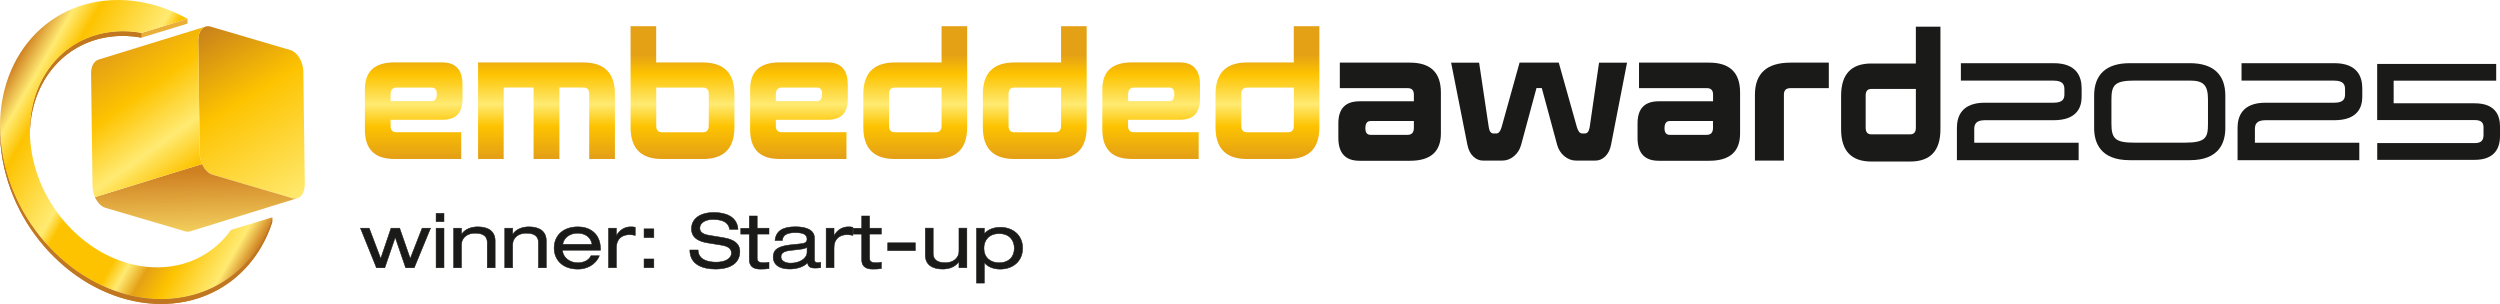
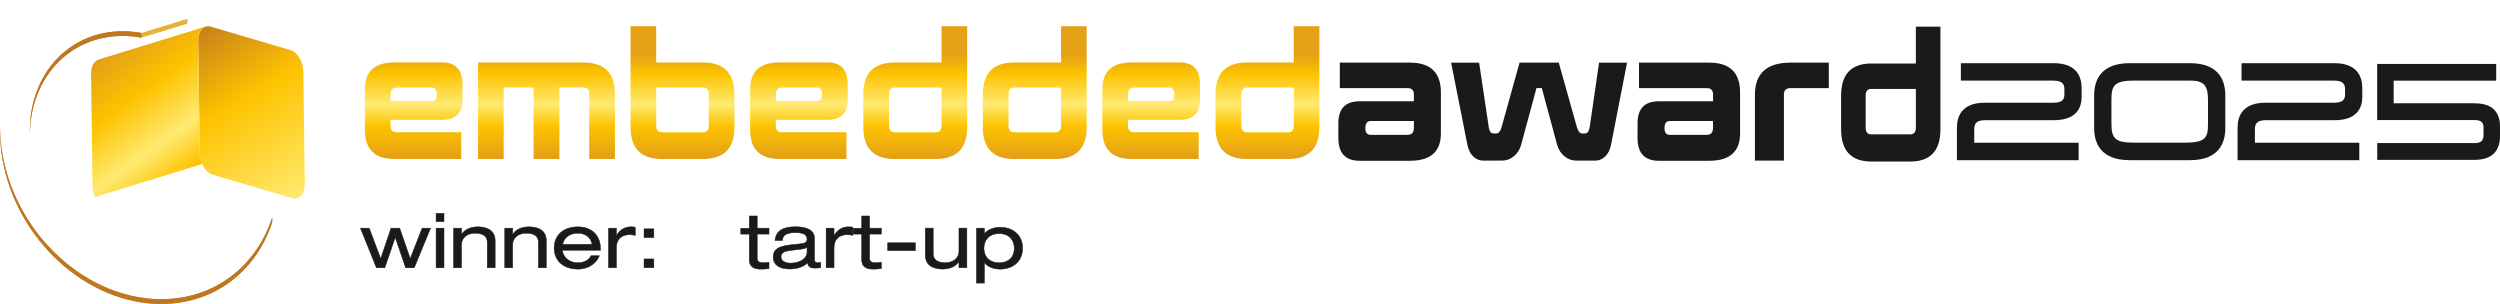
<svg xmlns="http://www.w3.org/2000/svg" id="Jahreszahl_25" viewBox="0 0 459.82 55.9">
  <defs>
    <style>      .cls-1 {        fill: url(#Neues_Verlaufsfeld_4);      }      .cls-1, .cls-2, .cls-3, .cls-4, .cls-5, .cls-6, .cls-7, .cls-8 {        stroke-width: 0px;      }      .cls-2, .cls-9 {        fill: #c0771f;      }      .cls-10 {        isolation: isolate;      }      .cls-3 {        fill: url(#Neues_Verlaufsfeld_3);      }      .cls-11 {        clip-path: url(#clippath-1);      }      .cls-4 {        fill: #e9af38;      }      .cls-5, .cls-12 {        fill: #1a1a18;      }      .cls-13 {        clip-path: url(#clippath);      }      .cls-6 {        fill: url(#Neues_Verlaufsfeld_1);      }      .cls-12 {        stroke: #1a1a18;        stroke-miterlimit: 10;        stroke-width: .09px;      }      .cls-7 {        fill: url(#Unbenannter_Verlauf_338);      }      .cls-8 {        fill: url(#Unbenannter_Verlauf_402);        filter: url(#drop-shadow-1);      }    </style>
    <linearGradient id="Unbenannter_Verlauf_402" data-name="Unbenannter Verlauf 402" x1="154.89" y1="34.36" x2="154.89" y2="9.08" gradientUnits="userSpaceOnUse">
      <stop offset=".08" stop-color="#e5a115" />
      <stop offset=".22" stop-color="#e5a115" />
      <stop offset=".44" stop-color="#fdc300" />
      <stop offset=".6" stop-color="#ffea72" />
      <stop offset=".82" stop-color="#fdc300" />
      <stop offset=".96" stop-color="#e5a115" />
    </linearGradient>
    <filter id="drop-shadow-1" filterUnits="userSpaceOnUse">
      <feGaussianBlur stdDeviation="0" />
    </filter>
    <linearGradient id="Neues_Verlaufsfeld_4" data-name="Neues Verlaufsfeld 4" x1="35.79" y1="3.4" x2="60.8" y2="44.69" gradientUnits="userSpaceOnUse">
      <stop offset="0" stop-color="#c0771f" />
      <stop offset=".36" stop-color="#fdc300" />
      <stop offset=".8" stop-color="#ffea72" />
      <stop offset="1" stop-color="#fdc300" />
    </linearGradient>
    <linearGradient id="Unbenannter_Verlauf_338" data-name="Unbenannter Verlauf 338" x1="35.94" y1="31.55" x2="38.65" y2="138.8" gradientUnits="userSpaceOnUse">
      <stop offset="0" stop-color="#cf8021" />
      <stop offset=".14" stop-color="#ffea72" />
      <stop offset=".24" stop-color="#fdc300" />
      <stop offset=".36" stop-color="#ffea72" />
      <stop offset=".4" stop-color="#fdc300" />
      <stop offset=".48" stop-color="#fdc300" />
      <stop offset=".61" stop-color="#fdc300" />
      <stop offset=".66" stop-color="#ffea72" />
      <stop offset=".72" stop-color="#e5a115" />
      <stop offset=".8" stop-color="#fdc300" />
      <stop offset=".94" stop-color="#ffea72" />
      <stop offset="1" stop-color="#cf8021" />
    </linearGradient>
    <linearGradient id="Neues_Verlaufsfeld_3" data-name="Neues Verlaufsfeld 3" x1="20.1" y1="9.97" x2="35.09" y2="31.03" gradientUnits="userSpaceOnUse">
      <stop offset="0" stop-color="#e5a115" />
      <stop offset=".36" stop-color="#fdc300" />
      <stop offset=".73" stop-color="#ffea72" />
      <stop offset="1" stop-color="#fdc300" />
    </linearGradient>
    <clipPath id="clippath">
      <path class="cls-2" d="M5.49,24.92v-.87c0-10.05,6.7-17.9,16.36-18.29.24,0,.49-.02.74-.02,1.15,0,2.29.11,3.41.31v.87c-1.12-.2-2.26-.31-3.41-.31-.24,0-.49,0-.74.01-9.66.39-16.36,8.24-16.36,18.28Z" />
    </clipPath>
    <linearGradient id="Neues_Verlaufsfeld_1" data-name="Neues Verlaufsfeld 1" x1="1.5" y1="13.57" x2="49.82" y2="41.47" gradientUnits="userSpaceOnUse">
      <stop offset="0" stop-color="#cf8021" />
      <stop offset=".08" stop-color="#ffea72" />
      <stop offset=".15" stop-color="#fdc300" />
      <stop offset=".36" stop-color="#ffea72" />
      <stop offset=".4" stop-color="#fdc300" />
      <stop offset=".48" stop-color="#fdc300" />
      <stop offset=".61" stop-color="#fdc300" />
      <stop offset=".66" stop-color="#ffea72" />
      <stop offset=".72" stop-color="#e5a115" />
      <stop offset=".8" stop-color="#fdc300" />
      <stop offset=".94" stop-color="#ffea72" />
      <stop offset="1" stop-color="#cf8021" />
    </linearGradient>
    <clipPath id="clippath-1">
      <path class="cls-2" d="M0,24.07v-.88C0,24.92.16,26.71.48,28.53c2.66,14.84,15.59,26.5,29.16,26.5.32,0,.64,0,.95-.02,9.48-.38,16.7-6.42,19.48-15.04v.87c-2.78,8.62-10.01,14.66-19.48,15.04-.32.01-.64.02-.95.02-13.57,0-26.5-11.66-29.16-26.5C.16,27.58,0,25.8,0,24.07Z" />
    </clipPath>
  </defs>
  <g>
    <path class="cls-8" d="M85.07,18.16c0,2.65-1.21,3.87-3.72,3.87h-9.51v1.13c0,.77.36,1.16,1.09,1.16h11.9v4.92h-12.31c-3.6,0-5.41-1.79-5.41-5.39v-7.42c0-3.31,1.81-4.95,5.41-4.95h8.83c2.49,0,3.72,1.37,3.72,4.14v2.53ZM72.93,16.11c-.72,0-1.09.42-1.09,1.28v1.22h7.58c.6,0,.92-.45.92-1.31,0-.8-.31-1.19-.92-1.19h-6.49ZM113.1,29.24h-4.73v-11.98c0-.77-.36-1.16-1.09-1.16h-4.39v13.14h-4.75v-13.14h-5.5v13.14h-4.71V11.49h19.35c3.89,0,5.82,1.94,5.82,5.84v11.92ZM135.08,23.41c0,3.9-1.93,5.84-5.82,5.84h-7.46c-3.89,0-5.82-1.94-5.82-5.84V4.82h4.71v6.67h8.57c3.89,0,5.82,1.94,5.82,5.84v6.08ZM120.7,16.11v7.03c0,.8.36,1.19,1.11,1.19h7.46c.72,0,1.09-.39,1.09-1.19v-5.87c0-.77-.36-1.16-1.09-1.16h-8.57ZM155.93,18.16c0,2.65-1.21,3.87-3.72,3.87h-9.51v1.13c0,.77.36,1.16,1.09,1.16h11.9v4.92h-12.31c-3.6,0-5.41-1.79-5.41-5.39v-7.42c0-3.31,1.81-4.95,5.41-4.95h8.83c2.49,0,3.72,1.37,3.72,4.14v2.53ZM143.79,16.11c-.72,0-1.09.42-1.09,1.28v1.22h7.58c.6,0,.92-.45.92-1.31,0-.8-.31-1.19-.92-1.19h-6.49ZM177.89,23.41c0,3.9-1.93,5.84-5.82,5.84h-7.46c-3.89,0-5.82-1.94-5.82-5.84v-6.08c0-3.9,1.93-5.84,5.82-5.84h8.57v-6.67h4.71v18.59ZM164.61,16.11c-.72,0-1.09.39-1.09,1.16v5.87c0,.8.36,1.19,1.09,1.19h7.46c.75,0,1.11-.39,1.11-1.19v-7.03h-8.57ZM199.87,23.41c0,3.9-1.93,5.84-5.82,5.84h-7.46c-3.89,0-5.82-1.94-5.82-5.84v-6.08c0-3.9,1.93-5.84,5.82-5.84h8.57v-6.67h4.71v18.59ZM186.59,16.11c-.72,0-1.09.39-1.09,1.16v5.87c0,.8.36,1.19,1.09,1.19h7.46c.75,0,1.11-.39,1.11-1.19v-7.03h-8.57ZM220.71,18.16c0,2.65-1.21,3.87-3.72,3.87h-9.51v1.13c0,.77.36,1.16,1.09,1.16h11.9v4.92h-12.31c-3.6,0-5.41-1.79-5.41-5.39v-7.42c0-3.31,1.81-4.95,5.41-4.95h8.83c2.49,0,3.72,1.37,3.72,4.14v2.53ZM208.58,16.11c-.72,0-1.09.42-1.09,1.28v1.22h7.58c.6,0,.92-.45.92-1.31,0-.8-.31-1.19-.92-1.19h-6.49ZM242.67,23.41c0,3.9-1.93,5.84-5.82,5.84h-7.46c-3.89,0-5.82-1.94-5.82-5.84v-6.08c0-3.9,1.93-5.84,5.82-5.84h8.57v-6.67h4.71v18.59ZM229.4,16.11c-.72,0-1.09.39-1.09,1.16v5.87c0,.8.36,1.19,1.09,1.19h7.46c.75,0,1.11-.39,1.11-1.19v-7.03h-8.57Z" />
    <g>
      <g>
        <path class="cls-1" d="M53.43,9.22c1.27.37,2.33,2.15,2.36,3.95l.27,20.71c.02,1.8-1,2.96-2.27,2.58l-14.7-4.33c-1.28-.38-2.34-2.15-2.36-3.95l-.27-20.71c-.02-1.8,1-2.96,2.27-2.58l14.7,4.33Z" />
-         <path class="cls-7" d="M53.78,36.46l-14.7-4.33c-.55-.16-1.05-.58-1.45-1.14-.18-.25-.33-.53-.46-.82l-19.71,6.09c.13.29.29.57.46.82.4.57.91.98,1.45,1.14l14.7,4.33c.32.1.62.09.9,0l19.71-6.09c-.28.08-.58.09-.9,0Z" />
        <path class="cls-3" d="M36.82,5.78c.13-.24.29-.44.47-.6.16-.14.34-.24.54-.3l-19.71,6.08c-.19.06-.37.16-.54.3-.18.16-.34.36-.47.6-.24.45-.37,1.02-.36,1.69l.27,20.77h0c0,.31.04.63.11.93.08.35.19.69.33,1l19.71-6.09c-.14-.31-.25-.65-.33-1-.07-.32-.11-.65-.11-.98h0l-.26-20.71c0-.67.13-1.24.36-1.69Z" />
      </g>
      <g class="cls-10">
        <polygon class="cls-4" points="34.49 3.46 34.49 4.34 26 6.93 26 6.06 34.49 3.46" />
        <g class="cls-10">
          <path class="cls-9" d="M5.49,24.92v-.87c0-10.05,6.7-17.9,16.36-18.29.24,0,.49-.02.74-.02,1.15,0,2.29.11,3.41.31v.87c-1.12-.2-2.26-.31-3.41-.31-.24,0-.49,0-.74.01-9.66.39-16.36,8.24-16.36,18.28Z" />
          <g class="cls-13">
            <path class="cls-2" d="M22.59,5.75c-.24,0-.49,0-.74.02-5.47.22-10,2.84-12.89,6.89-.76,1.07-1.41,2.23-1.93,3.48-.5,1.2-.89,2.48-1.15,3.81-.25,1.31-.39,2.68-.39,4.1v.87c0-1.41.13-2.78.39-4.09.26-1.34.65-2.61,1.15-3.82.52-1.25,1.17-2.42,1.93-3.48,2.89-4.06,7.41-6.67,12.89-6.89.24,0,.49-.01.74-.01,1.15,0,2.29.11,3.41.31v-.87c-1.12-.2-2.26-.31-3.41-.31Z" />
          </g>
        </g>
-         <path class="cls-6" d="M42.49,42.29l7.59-2.32c-2.78,8.62-10.01,14.66-19.48,15.04-.32.01-.64.02-.95.02-13.57,0-26.5-11.66-29.16-26.5C-2.24,13.33,6.83.58,20.74.02c.32-.01.64-.02.96-.02,4.45,0,8.82,1.25,12.79,3.46l-8.49,2.6c-1.12-.2-2.26-.31-3.41-.31-.24,0-.49,0-.74.02-10.97.44-18.12,10.51-15.98,22.49,2.1,11.71,12.3,20.91,23.01,20.91.25,0,.5,0,.75-.01,5.46-.22,9.97-2.83,12.86-6.87Z" />
        <g class="cls-10">
          <path class="cls-9" d="M0,24.07v-.88C0,24.92.16,26.71.48,28.53c2.66,14.84,15.59,26.5,29.16,26.5.32,0,.64,0,.95-.02,9.48-.38,16.7-6.42,19.48-15.04v.87c-2.78,8.62-10.01,14.66-19.48,15.04-.32.01-.64.02-.95.02-13.57,0-26.5-11.66-29.16-26.5C.16,27.58,0,25.8,0,24.07Z" />
          <g class="cls-11">
            <path class="cls-2" d="M49.38,41.86c-.66,1.59-1.49,3.07-2.46,4.42-3.67,5.13-9.39,8.45-16.33,8.72-.32.01-.64.02-.95.02-13.57,0-26.5-11.66-29.16-26.5C.16,26.71,0,24.92,0,23.19v.88C0,25.8.16,27.58.48,29.4c2.66,14.84,15.59,26.5,29.16,26.5.32,0,.64,0,.95-.02,6.94-.28,12.66-3.59,16.33-8.72.97-1.36,1.79-2.84,2.46-4.42.26-.62.49-1.25.7-1.89v-.87c-.21.64-.44,1.28-.7,1.89Z" />
          </g>
        </g>
      </g>
    </g>
    <g>
      <path class="cls-5" d="M286.7,11.52l3.34,11.88c.23.77.55,1.15.96,1.15h.51c.46,0,.75-.39.88-1.18l1.72-11.85h5.15l-2.94,15.09c-.18.93-.54,1.65-1.07,2.16-.53.51-1.14.77-1.83.77h-3.49c-.82,0-1.55-.27-2.21-.82-.65-.54-1.09-1.24-1.32-2.09l-2.82-10.43h-.98l-2.82,10.43c-.23.85-.66,1.54-1.31,2.09-.65.55-1.38.82-2.2.82h-3.48c-.69,0-1.3-.26-1.83-.77-.53-.51-.89-1.23-1.07-2.16l-2.99-15.09h5.15l1.77,11.85c.11.79.41,1.18.88,1.18h.52c.41,0,.73-.38.96-1.15l3.31-11.88h7.21Z" />
      <path class="cls-5" d="M258.91,24.8c.76,0,1.14-.43,1.14-1.3v-1.24h-7.96c-.64,0-.96.44-.96,1.33,0,.81.32,1.21.96,1.21h6.82ZM246.43,16.21v-4.69h12.91c3.78,0,5.68,1.83,5.68,5.48v7.54c0,3.35-1.89,5.03-5.68,5.03h-9.28c-2.6,0-3.9-1.4-3.9-4.2v-2.69c0-2.7,1.3-4.05,3.9-4.05h9.99v-1.24c0-.79-.38-1.18-1.14-1.18h-12.47Z" />
      <path class="cls-5" d="M313.93,24.8c.76,0,1.14-.43,1.14-1.3v-1.24h-7.96c-.64,0-.96.44-.96,1.33,0,.81.32,1.21.96,1.21h6.82ZM301.46,16.21v-4.69h12.91c3.78,0,5.68,1.83,5.68,5.48v7.54c0,3.35-1.89,5.03-5.68,5.03h-9.28c-2.6,0-3.9-1.4-3.9-4.2v-2.69c0-2.7,1.3-4.05,3.9-4.05h9.99v-1.24c0-.79-.38-1.18-1.14-1.18h-12.47Z" />
      <path class="cls-5" d="M328.11,29.54h-5.33v-12.09c0-3.95,2.18-5.93,6.55-5.93h7.04v4.69h-7.04c-.81,0-1.22.39-1.22,1.18v12.16Z" />
      <path class="cls-5" d="M344.19,16.36c-.69,0-1.04.39-1.04,1.18v5.96c0,.81.34,1.21,1.04,1.21h7.13c.71,0,1.06-.4,1.06-1.21v-7.14h-8.19ZM356.9,4.91v18.87c0,3.95-1.85,5.93-5.56,5.93h-7.14c-3.71,0-5.57-1.98-5.57-5.93v-6.17c0-3.95,1.85-5.93,5.56-5.93h8.19v-6.77h4.52Z" />
    </g>
  </g>
  <g>
    <path class="cls-12" d="M77.65,41.97h1.54l-3,7.28h-1.58l-1.9-5.55h-.03l-1.9,5.55h-1.54l-2.94-7.28h1.61l2.1,5.55h.03l1.88-5.55h1.59l1.93,5.55h.03l2.17-5.55Z" />
    <path class="cls-12" d="M80.21,39.24h1.45v1.53h-1.45v-1.53ZM80.21,41.97h1.45v7.28h-1.45v-7.28Z" />
    <path class="cls-12" d="M83.43,41.97h1.45v1.1h.03c.68-1.01,1.88-1.35,2.97-1.35,1.83,0,3.19.75,3.19,2.57v4.96h-1.45v-4.68c0-1.07-.7-1.68-2.25-1.68-1.32,0-2.49.74-2.49,2.17v4.19h-1.45v-7.28Z" />
    <path class="cls-12" d="M92.84,41.97h1.45v1.1h.03c.68-1.01,1.88-1.35,2.97-1.35,1.83,0,3.19.75,3.19,2.57v4.96h-1.45v-4.68c0-1.07-.7-1.68-2.25-1.68-1.32,0-2.49.74-2.49,2.17v4.19h-1.45v-7.28Z" />
    <path class="cls-12" d="M103.45,46.02c.12,1.5,1.51,2.31,2.8,2.31.83,0,1.96-.26,2.45-1.29h1.54c-.73,1.75-2.42,2.46-3.91,2.46-2.96,0-4.41-1.79-4.41-3.89s1.45-3.89,4.41-3.89c2,0,4.12,1.11,4.12,4.12v.18h-6.99ZM108.9,44.94c-.22-1.32-1.29-2.05-2.65-2.05s-2.54.75-2.75,2.05h5.41Z" />
    <path class="cls-12" d="M111.92,41.97h1.45v1.33h.03c.68-1.15,1.65-1.58,2.61-1.58.36,0,.55.01.83.08v1.5c-.36-.08-.64-.14-1.03-.14-1.44,0-2.44.81-2.44,2.39v3.69h-1.45v-7.28Z" />
    <path class="cls-12" d="M118.46,42.09h1.8v1.61h-1.8v-1.61ZM118.46,47.63h1.8v1.61h-1.8v-1.61Z" />
-     <path class="cls-12" d="M128.4,45.98c.03,1.78,1.77,2.24,3.33,2.24s2.8-.6,2.8-1.68c0-.9-.74-1.28-1.93-1.47l-2.35-.38c-1.23-.19-3.07-.67-3.07-2.6,0-1.8,1.49-3.01,4.15-3.01,2.07,0,4.26.72,4.41,3.11h-1.54c-.13-.78-.59-1.83-3.07-1.83-1.13,0-2.41.46-2.41,1.62,0,.61.42,1.1,1.7,1.3l2.54.42c.81.14,3.12.51,3.12,2.54,0,2.53-2.36,3.25-4.45,3.25-2.33,0-4.75-.78-4.75-3.51h1.54Z" />
    <path class="cls-12" d="M137.82,39.73h1.45v2.24h2.17v1.08h-2.17v4.49c0,.58.44.79,1.17.79.33,0,.67-.04,1-.1v1.17c-.49.08-1.03.1-1.62.1-1.42,0-2-.67-2-1.72v-4.72h-1.57v-1.08h1.57v-2.24Z" />
    <path class="cls-12" d="M142.54,44.24c.19-1.82,1.49-2.53,3.77-2.53,1.55,0,3.49.38,3.49,2.07v3.92c0,.43.2.62.65.62.16,0,.36-.03.51-.06v.97c-.35.06-.78.08-1.13.08-.72,0-1.2-.19-1.3-1.01-.58.75-2,1.18-3.23,1.18-2.52,0-3.09-1.25-3.09-2.19,0-1.33.83-2.01,3.26-2.26l1.65-.17c.81-.08,1.32-.22,1.32-.88,0-1-1.01-1.19-2.19-1.19-1.25,0-2.3.32-2.35,1.44h-1.36ZM148.44,45.44c-.22.24-.61.33-1.42.43l-1.64.19c-1.13.14-1.73.43-1.73,1.19,0,.68.71,1.15,1.77,1.15,1.64,0,3.02-.83,3.02-2.04v-.93Z" />
    <path class="cls-12" d="M151.95,41.97h1.45v1.33h.03c.68-1.15,1.65-1.58,2.61-1.58.36,0,.55.01.83.08v1.5c-.36-.08-.64-.14-1.03-.14-1.44,0-2.44.81-2.44,2.39v3.69h-1.45v-7.28Z" />
    <path class="cls-12" d="M158.49,39.73h1.45v2.24h2.17v1.08h-2.17v4.49c0,.58.44.79,1.17.79.33,0,.67-.04,1-.1v1.17c-.49.08-1.03.1-1.62.1-1.42,0-2-.67-2-1.72v-4.72h-1.57v-1.08h1.57v-2.24Z" />
    <path class="cls-12" d="M163.27,44.66h5.09v1.44h-5.09v-1.44Z" />
    <path class="cls-12" d="M177.83,49.24h-1.45v-1.1h-.03c-.68,1.01-1.88,1.35-2.97,1.35-1.83,0-3.19-.75-3.19-2.57v-4.96h1.45v4.68c0,1.07.7,1.68,2.25,1.68,1.32,0,2.49-.74,2.49-2.17v-4.19h1.45v7.28Z" />
    <path class="cls-12" d="M179.6,41.97h1.45v1.01h.03c.57-.76,1.77-1.18,2.88-1.18,2.29,0,4.13,1.4,4.13,3.85s-1.84,3.85-4.13,3.85c-1.13,0-2.3-.39-2.88-1.18h-.03v3.74h-1.45v-10.08ZM183.78,42.97c-1.97,0-2.81,1.31-2.81,2.68,0,1.67,1.12,2.68,2.81,2.68s2.78-1.01,2.78-2.68c0-1.37-.83-2.68-2.78-2.68Z" />
  </g>
  <g>
    <g>
      <path class="cls-5" d="M382.32,29.46h-22.39v-5.96c0-2.1.89-4.61,5.14-4.61h12.66c1.74,0,1.97-.78,1.97-1.54v-.92c0-.79-.23-1.6-1.97-1.6h-17.07v-3.21h17.07c4.25,0,5.14,2.51,5.14,4.61v1.58c0,1.96-.89,4.3-5.14,4.3h-12.66c-1.72,0-1.95.83-1.95,1.64v2.5h19.2v3.21Z" />
      <path class="cls-5" d="M402.79,29.46h-11.09c-5.39,0-6.53-3.22-6.53-5.92v-5.96c0-3.9,2.26-5.96,6.53-5.96h11.09c4.26,0,6.51,2.06,6.51,5.96v5.96c0,2.7-1.13,5.92-6.51,5.92M392.61,14.82c-3.67,0-4.26.83-4.26,3.5v4.44c0,2.83.8,3.48,4.26,3.48h9.24c3.89,0,4.26-.95,4.26-3.48v-4.44c0-2.65-.81-3.5-3.32-3.5h-10.18Z" />
    </g>
    <path class="cls-5" d="M433.94,29.46h-22.39v-5.96c0-2.1.89-4.61,5.14-4.61h12.66c1.74,0,1.97-.78,1.97-1.54v-.92c0-.79-.23-1.6-1.97-1.6h-17.07v-3.21h17.07c4.25,0,5.14,2.51,5.14,4.61v1.58c0,1.96-.89,4.3-5.14,4.3h-12.66c-1.72,0-1.95.83-1.95,1.64v2.5h19.2v3.21Z" />
  </g>
  <path class="cls-5" d="M459.82,23.23v1.81c0,2.85-1.61,4.36-4.65,4.36h-17.93v-3.08h17.93c1.13,0,1.62-.45,1.62-1.49v-1.35c0-.69-.19-1.4-1.62-1.4h-17.94v-10.32h21.89v3.08h-18.86v4.16h14.91c3.85,0,4.65,2.3,4.65,4.23Z" />
</svg>